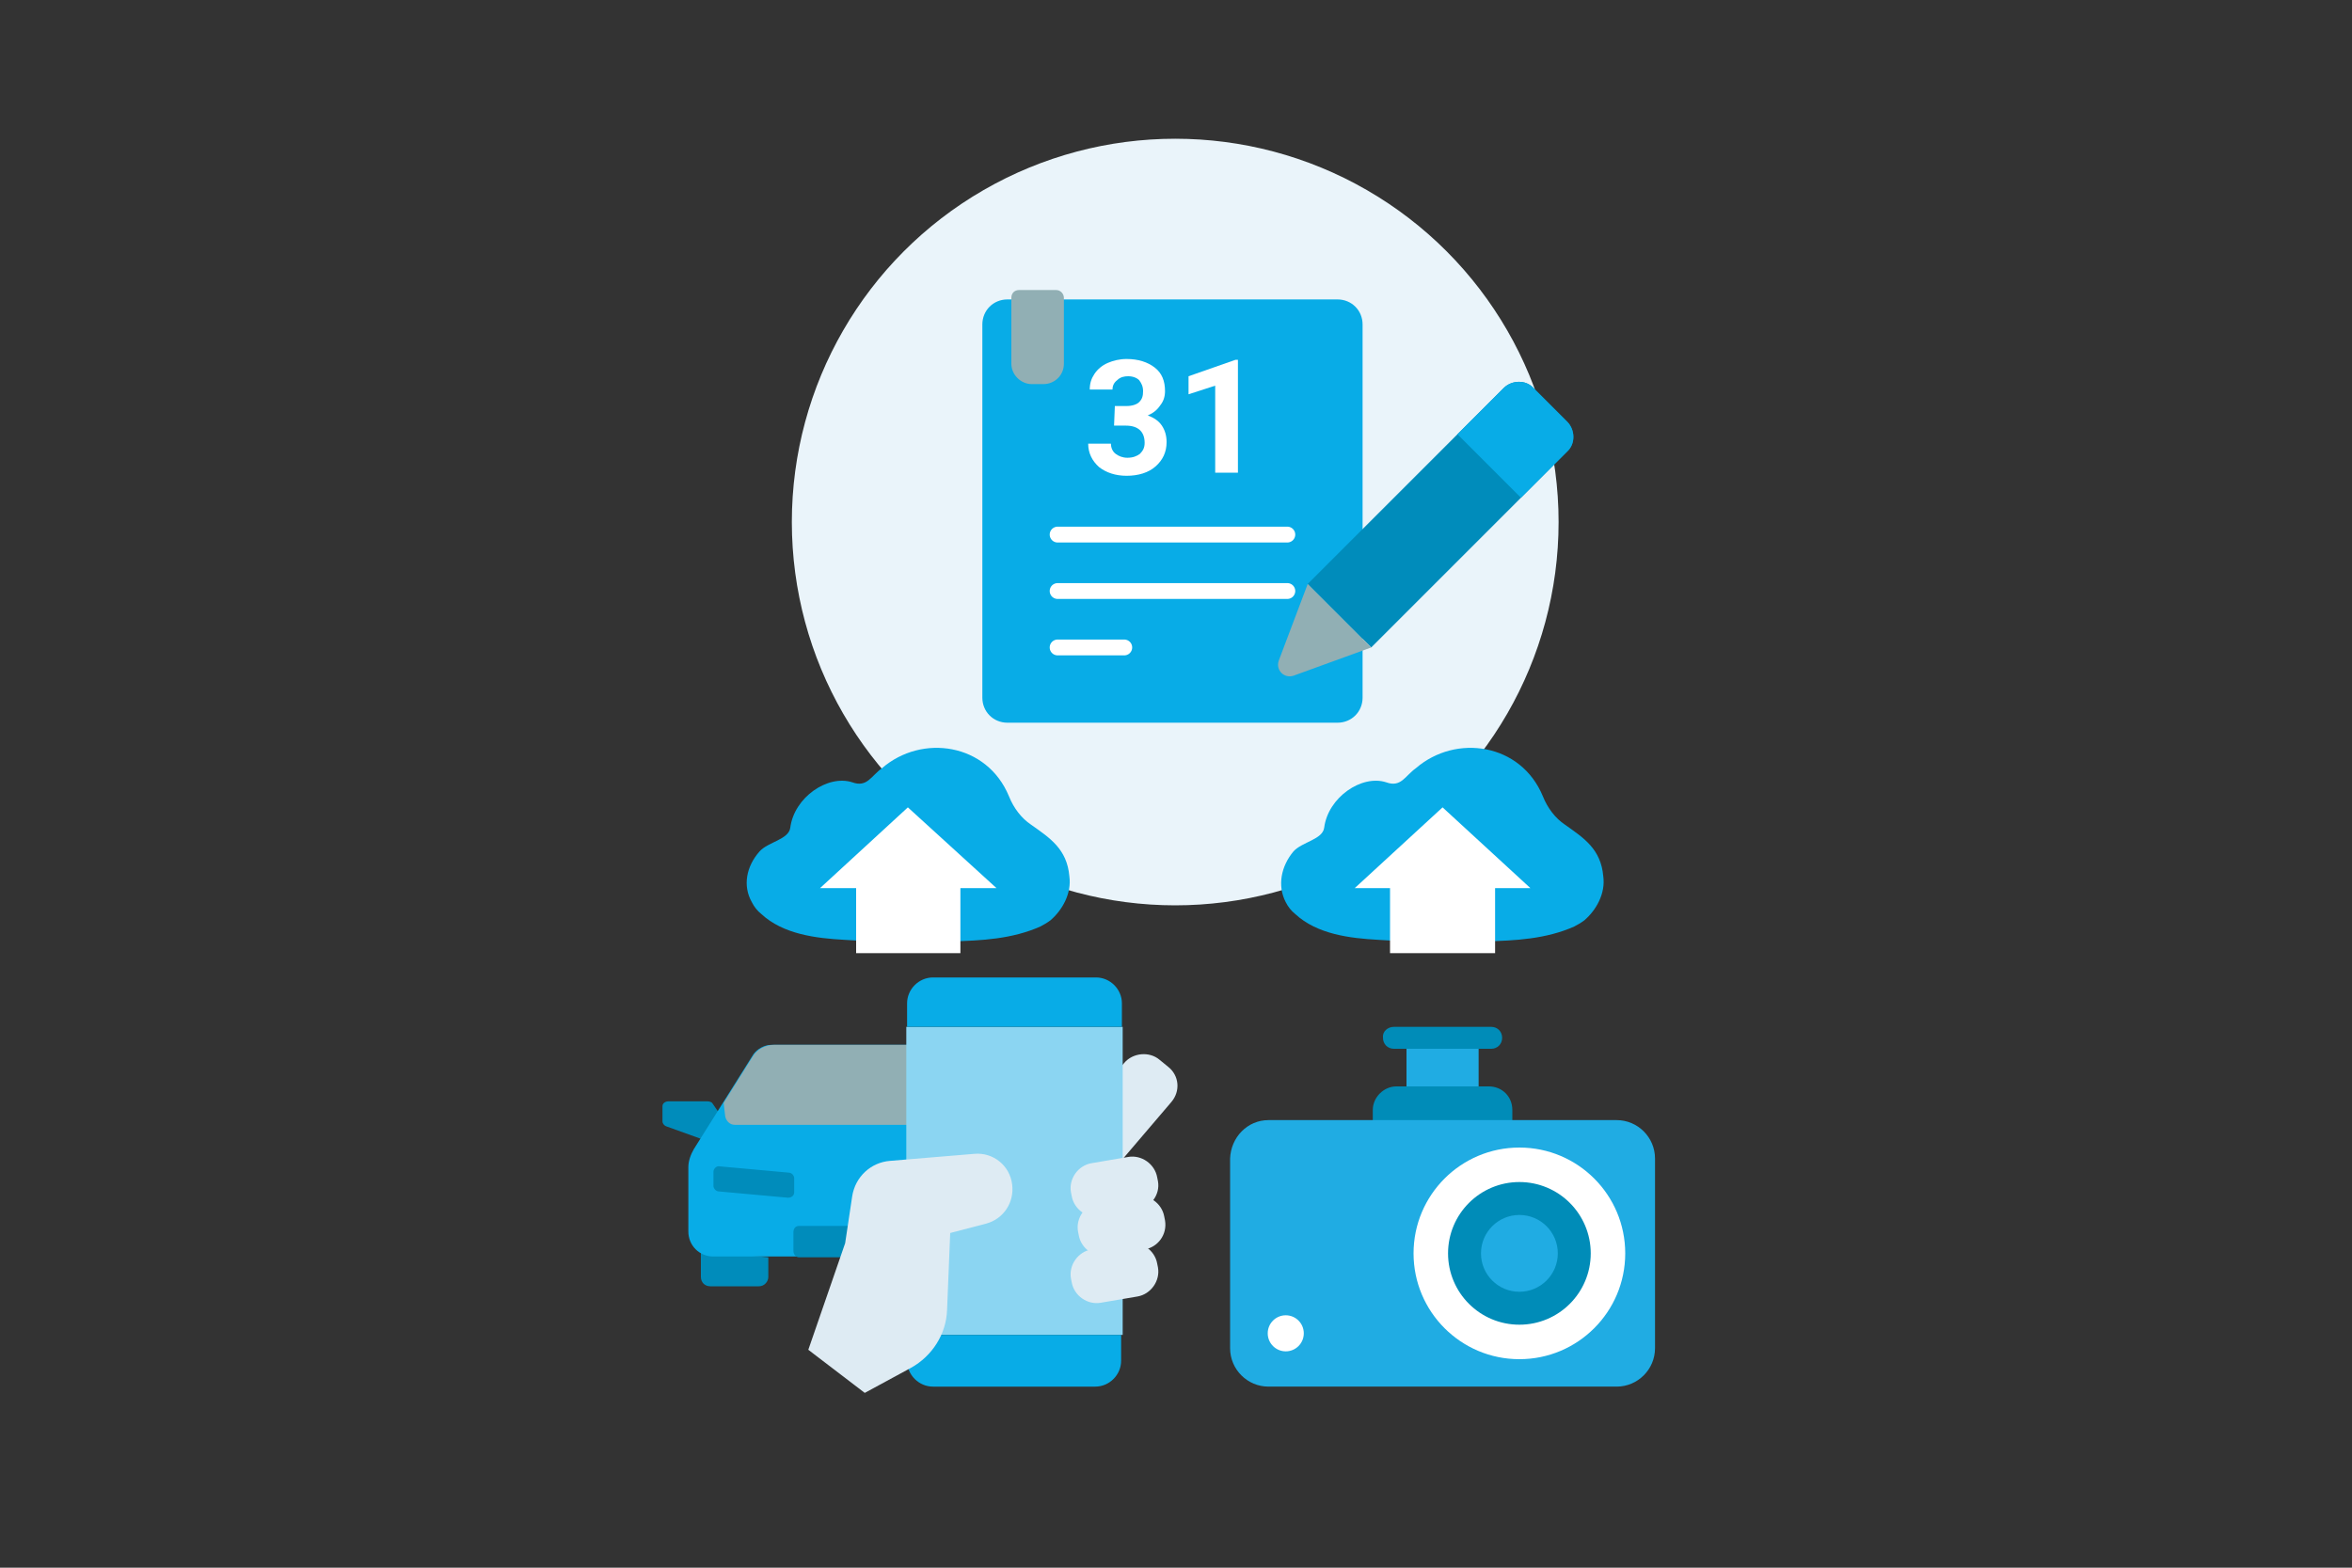
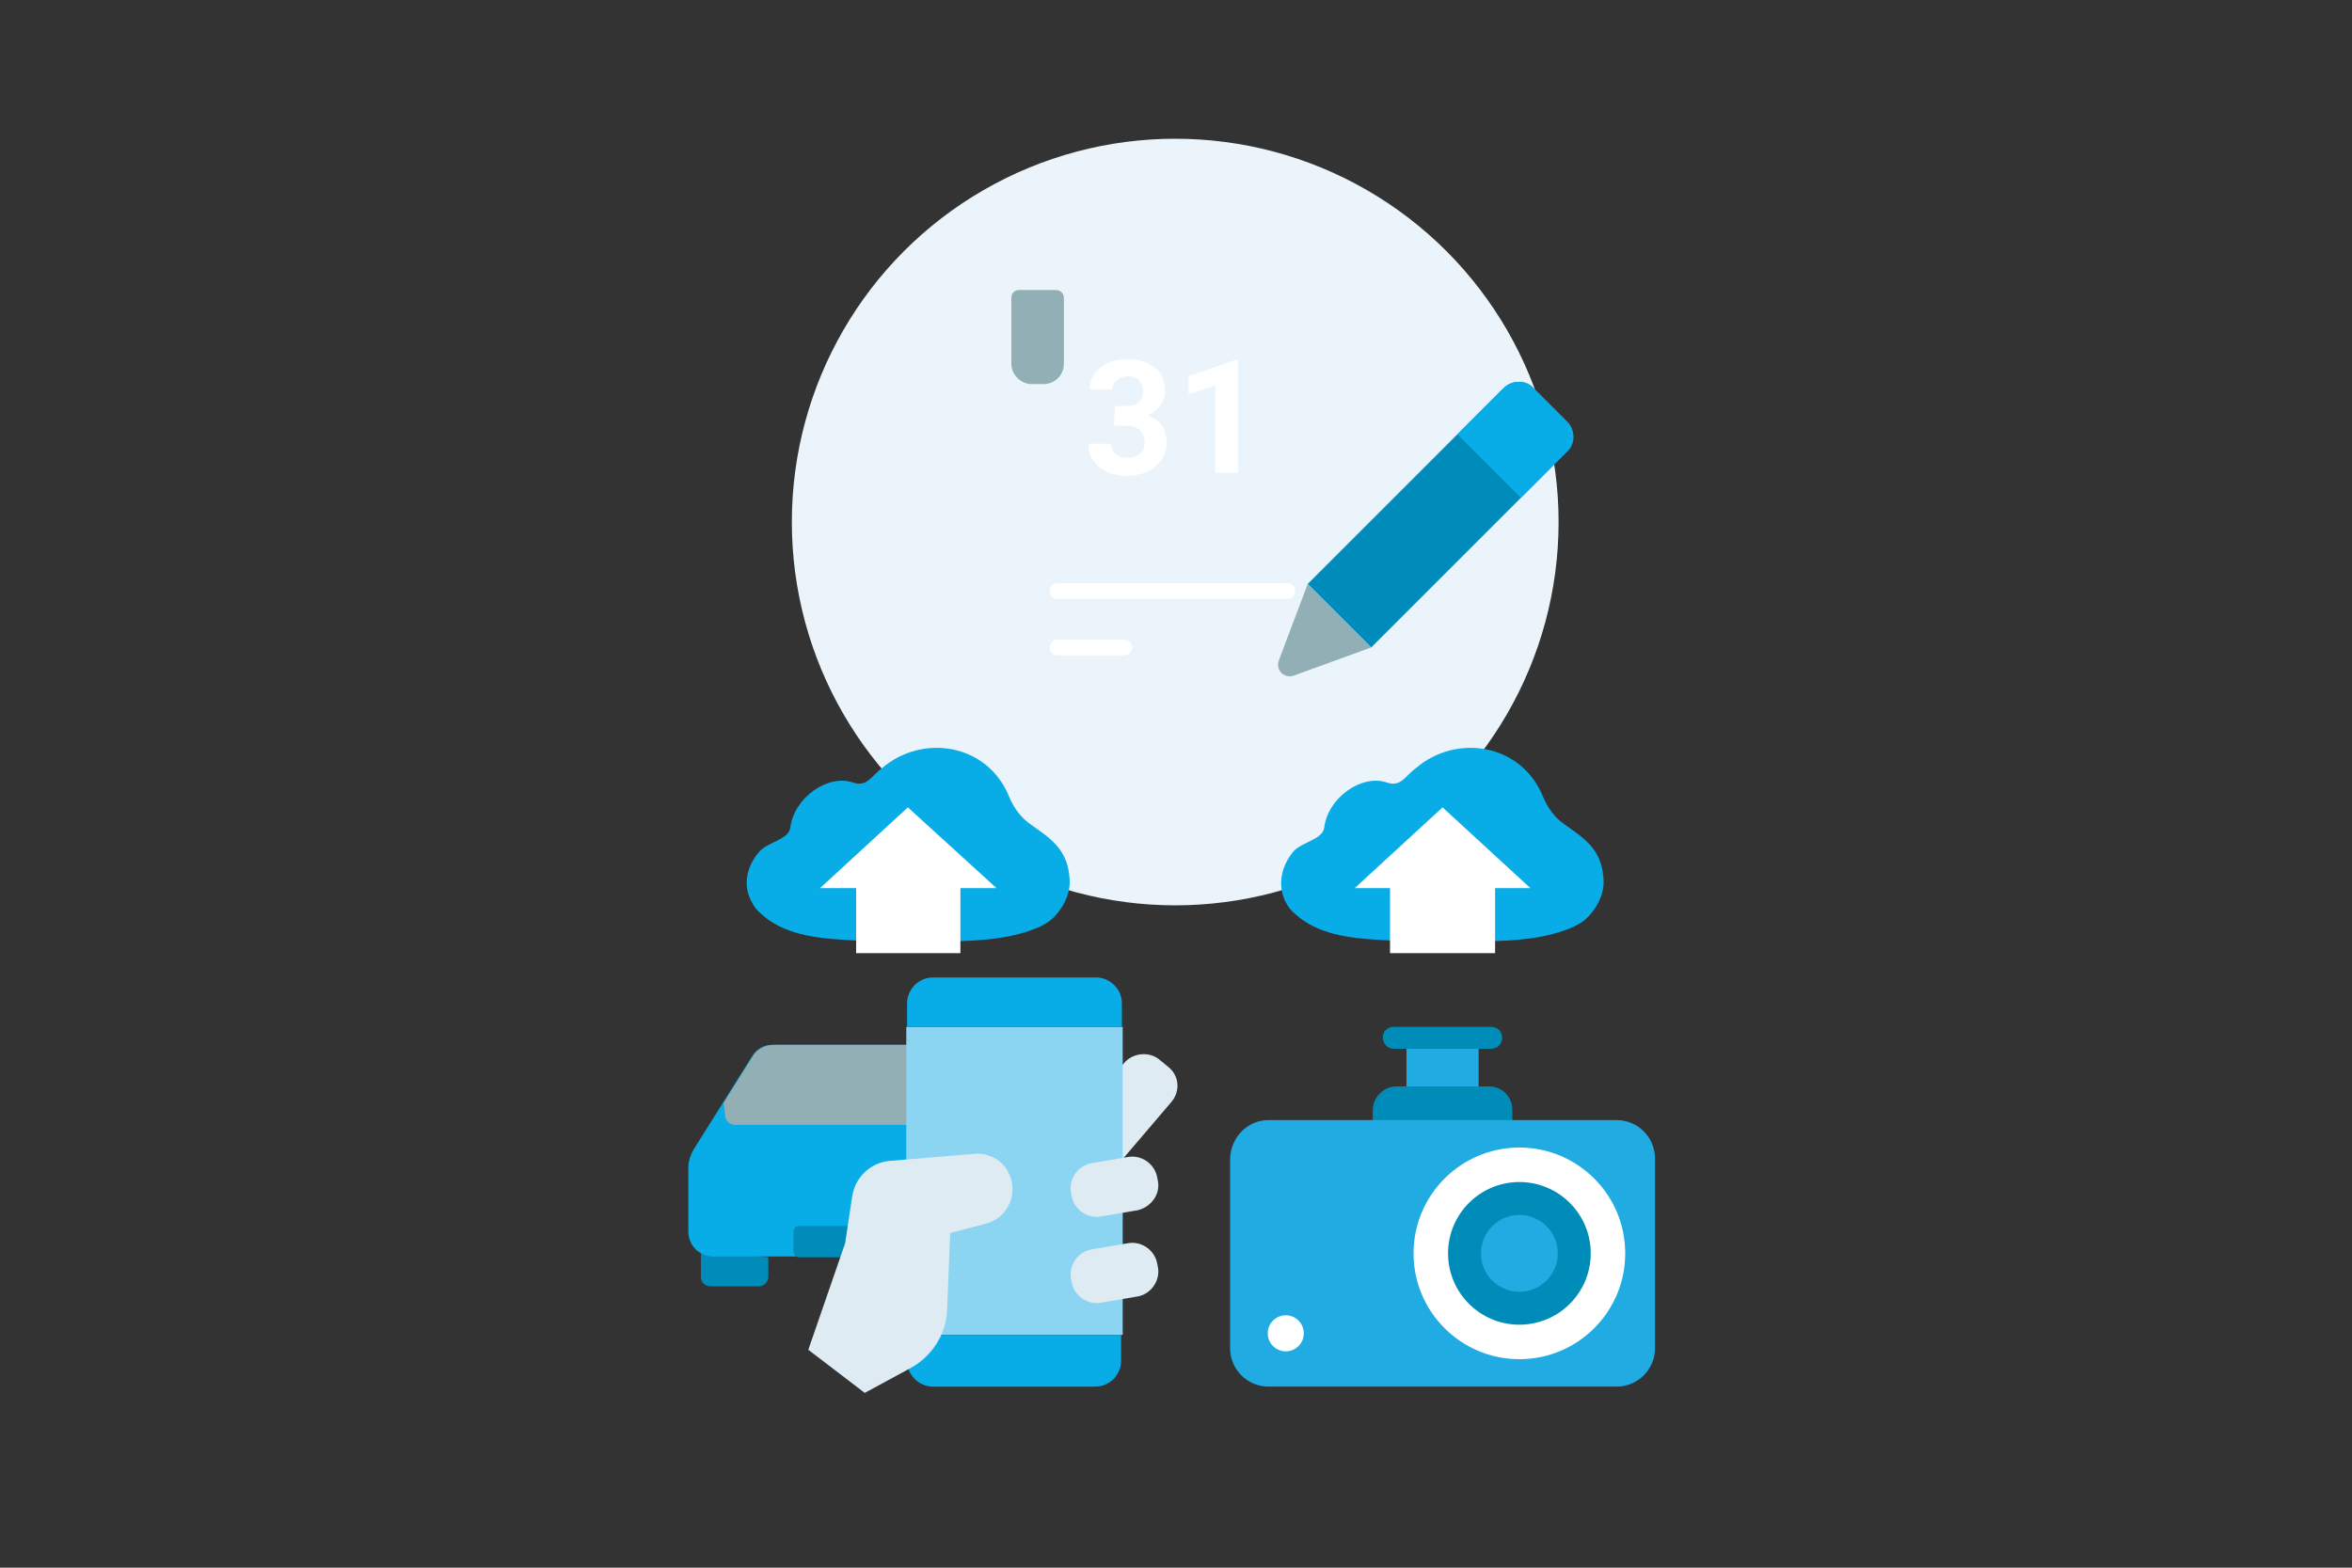
<svg xmlns="http://www.w3.org/2000/svg" enable-background="new 0 0 300 200" viewBox="0 0 300 200">
  <rect x="0" y="0" width="300" height="200" fill="#333333" stroke="none" />
  <path d="m124.8 142.7 1.3-1.9c.1-.2.4-.3.7-.3h5c.5 0 .8.3.8.6v2c0 .2-.2.5-.5.6l-5 1.8" fill="#008cbb" />
-   <path d="m92.2 142.7-1.3-1.9c-.1-.2-.4-.3-.7-.3h-4.9c-.5 0-.8.3-.8.6v2c0 .2.2.5.5.6l5 1.8" fill="#008cbb" />
  <path d="m98 160.4v2.5c0 .6-.5 1.2-1.2 1.2h-6.2c-.7 0-1.2-.5-1.2-1.2v-3c0-.1 0-.2 0-.3m29.6.8v2.5c0 .6.5 1.2 1.2 1.2h6.2c.7 0 1.2-.5 1.2-1.2v-3c0-.1 0-.2 0-.3" fill="#008cbb" />
  <path d="m118.6 133.3h-20.2c-.9 0-1.8.5-2.3 1.2l-7.6 12.1c-.4.7-.7 1.5-.7 2.3v8.2c0 1.8 1.4 3.2 3.2 3.2h34.7c1.8 0 3.2-1.4 3.2-3.2v-8.2c0-.8-.2-1.6-.6-2.3l-7.6-12.1c-.3-.7-1.1-1.2-2.1-1.2z" fill="#08ace7" />
  <path d="m101.9 160.4c-.4 0-.7-.4-.7-.8v-2.4c0-.5.3-.8.7-.8h13.3c.4 0 .7.4.7.8v2.4c0 .5-.3.8-.7.8" fill="#008cbb" />
-   <path d="m100.5 152.8-8.8-.8c-.4 0-.7-.4-.7-.7v-1.8c0-.4.4-.8.8-.7l8.8.8c.4 0 .7.4.7.7v1.8c0 .4-.3.7-.8.7z" fill="#008cbb" />
  <path d="m116.5 152.8 8.8-.8c.4 0 .7-.4.7-.7v-1.8c0-.4-.4-.8-.8-.7l-8.8.8c-.4 0-.7.4-.7.7v1.8c0 .4.3.7.8.7z" fill="#008cbb" />
  <path d="m121.1 134.8c-.6-.9-1.6-1.5-2.7-1.5h-19.7c-1.1 0-2.2.6-2.7 1.5l-3.7 5.9.2 1.7c.1.6.6 1.1 1.2 1.1h29.8c.6 0 1.1-.5 1.2-1.1l.2-1.7z" fill="#91afb4" />
  <circle cx="149.9" cy="66.6" fill="#eaf4fa" r="48.9" />
  <path d="m96.9 108.6c1.1-1.2 3.7-1.5 3.9-3 .5-3.9 4.8-6.8 7.9-5.8 1.9.7 2.4-.8 3.8-1.8 5.1-4.4 13.4-3.2 16.2 3.6.6 1.5 1.6 2.8 2.8 3.6 2.4 1.7 4.6 3.1 4.9 6.6.3 2.2-.9 4.3-2.4 5.6-.4.3-.9.6-1.3.8-3.6 1.6-7.5 1.8-11.4 1.9-4.5.1-9.1.1-13.6-.2-3.6-.2-7.8-.7-10.6-3.3-.5-.4-.9-.9-1.2-1.5-1.2-2.1-.7-4.6 1-6.5z" fill="#08ace7" />
  <path d="m127.1 113.3-11.3-10.3-11.2 10.3h4.6v8.3h13.3v-8.3z" fill="#fff" />
  <path d="m165 108.6c1.1-1.2 3.7-1.5 3.9-3 .5-3.9 4.8-6.8 7.9-5.8 1.9.7 2.4-.8 3.8-1.8 5.1-4.4 13.4-3.2 16.2 3.6.6 1.5 1.6 2.8 2.8 3.6 2.4 1.7 4.6 3.1 4.9 6.6.3 2.2-.9 4.3-2.4 5.6-.4.3-.9.6-1.3.8-3.6 1.6-7.5 1.8-11.4 1.9-4.5.1-9.1.1-13.6-.2-3.6-.2-7.8-.7-10.6-3.3-.5-.4-.9-.9-1.2-1.5-1.1-2.1-.6-4.6 1-6.5z" fill="#08ace7" />
  <path d="m195.2 113.3-11.2-10.3-11.2 10.3h4.5v8.3h13.4v-8.3z" fill="#fff" />
-   <path d="m128.5 38.2h42.1c1.8 0 3.2 1.4 3.2 3.2v47.6c0 1.8-1.4 3.2-3.2 3.2h-42.1c-1.8 0-3.2-1.4-3.2-3.2v-47.6c0-1.8 1.4-3.2 3.2-3.2z" fill="#08ace7" />
-   <path d="m134.9 68.2h29.3" fill="none" stroke="#fff" stroke-linecap="round" stroke-linejoin="round" stroke-width="2.02" />
  <path d="m134.9 75.4h29.3" fill="none" stroke="#fff" stroke-linecap="round" stroke-linejoin="round" stroke-width="2.02" />
  <path d="m134.9 82.6h8.5" fill="none" stroke="#fff" stroke-linecap="round" stroke-linejoin="round" stroke-width="2.02" />
  <path d="m174.9 82.6-8.1-8.1 25-25c1-1 2.8-1.1 3.8 0l4.3 4.3c1 1 1.1 2.8 0 3.8z" fill="#008cbb" />
  <path d="m166.8 74.5 8.1 8.1-9.9 3.6c-1.2.4-2.3-.7-1.9-1.9z" fill="#91afb4" />
  <path d="m194 63.5-8.1-8.1 5.9-5.9c1-1 2.8-1.1 3.8 0l4.3 4.3c1 1 1.1 2.8 0 3.8z" fill="#08ace7" />
  <g enable-background="new" fill="#fff">
    <path d="m142.2 51.8h1.5c.7 0 1.3-.2 1.6-.5.4-.4.5-.8.5-1.4s-.2-1-.5-1.4c-.3-.3-.8-.5-1.4-.5-.5 0-1 .1-1.4.5-.4.3-.6.7-.6 1.2h-2.9c0-.8.2-1.4.6-2s1-1.1 1.7-1.4 1.5-.5 2.4-.5c1.5 0 2.7.4 3.6 1.1s1.3 1.7 1.3 3c0 .7-.2 1.3-.6 1.8-.4.6-.9 1-1.6 1.3.8.3 1.4.7 1.8 1.3s.6 1.3.6 2.1c0 1.3-.5 2.3-1.4 3.1s-2.2 1.2-3.7 1.2c-1.4 0-2.6-.4-3.5-1.1-.9-.8-1.4-1.8-1.4-3h2.9c0 .5.2 1 .6 1.3s.9.5 1.5.5c.7 0 1.2-.2 1.6-.5.4-.4.6-.8.6-1.4 0-1.4-.8-2.2-2.4-2.2h-1.5z" />
    <path d="m157.9 60.3h-2.9v-11.1l-3.4 1.1v-2.3l6-2.1h.3z" />
  </g>
  <path d="m130 37h4.7c.6 0 1 .5 1 1v8.4c0 1.5-1.2 2.6-2.6 2.6h-1.5c-1.4 0-2.6-1.2-2.6-2.6v-8.4c0-.6.4-1 1-1z" fill="#91afb4" />
  <path d="m149.4 140.6-9.3 10.9c-1.1 1.3-3.2 1.5-4.5.4l-1.1-.9c-1.3-1.1-1.5-3.2-.4-4.5l9.3-10.9c1.1-1.3 3.2-1.5 4.5-.4l1.1.9c1.4 1.1 1.6 3.1.4 4.5z" fill="#deebf3" />
  <path d="m115.6 131h27.6v39.3h-27.6z" fill="#8bd5f2" />
  <path d="m115.7 131v-3c0-1.8 1.5-3.3 3.3-3.3h20.8c1.8 0 3.3 1.5 3.3 3.3v3z" fill="#08ace7" />
  <path d="m143 170.3v3.3c0 1.8-1.5 3.3-3.3 3.3h-20.7c-1.8 0-3.3-1.5-3.3-3.3v-3.3z" fill="#08ace7" />
  <g fill="#deebf3">
    <path d="m103.1 172.2 4.7-13.6.9-6c.4-2.5 2.4-4.3 4.8-4.5l10.8-.9c2.4-.2 4.5 1.5 4.8 3.9.3 2.3-1.1 4.4-3.3 5l-4.6 1.2-.4 9.8c-.1 3.1-1.9 5.9-4.6 7.4l-5.9 3.2z" />
    <path d="m145.1 154.4-4.7.8c-1.7.3-3.4-.9-3.7-2.6l-.1-.5c-.3-1.7.9-3.4 2.6-3.7l4.7-.8c1.7-.3 3.4.9 3.7 2.6l.1.5c.3 1.7-.9 3.3-2.6 3.7z" />
-     <path d="m146 159.4-4.7.8c-1.7.3-3.4-.9-3.7-2.6l-.1-.5c-.3-1.7.9-3.4 2.6-3.7l4.7-.8c1.7-.3 3.4.9 3.7 2.6l.1.5c.3 1.8-.9 3.4-2.6 3.7z" />
    <path d="m145.1 165.4-4.7.8c-1.7.3-3.4-.9-3.7-2.6l-.1-.5c-.3-1.7.9-3.4 2.6-3.7l4.7-.8c1.7-.3 3.4.9 3.7 2.6l.1.5c.3 1.7-.9 3.4-2.6 3.7z" />
  </g>
  <path d="m179.4 132.4h9.2v8.1h-9.2z" fill="#20ace3" />
  <path d="m177.8 131h12.4c.8 0 1.4.6 1.4 1.4 0 .8-.6 1.4-1.4 1.4h-12.4c-.8 0-1.4-.6-1.4-1.4-.1-.8.6-1.4 1.4-1.4z" fill="#008cb8" />
  <path d="m178.1 138.6h11.8c1.7 0 3 1.3 3 3v6.5c0 1.7-1.3 3-3 3h-11.8c-1.7 0-3-1.3-3-3v-6.5c0-1.6 1.4-3 3-3z" fill="#008cb8" />
  <path d="m161.8 142.9h44.4c2.7 0 4.9 2.2 4.9 4.9v24.2c0 2.7-2.2 4.9-4.9 4.9h-44.4c-2.7 0-4.9-2.2-4.9-4.9v-24.2c.1-2.7 2.2-4.9 4.9-4.9z" fill="#20ace3" />
  <circle cx="193.8" cy="159.9" fill="#fff" r="13.5" />
  <circle cx="193.8" cy="159.9" fill="#008cb8" r="9.1" />
  <circle cx="193.8" cy="159.9" fill="#20ace3" r="4.9" />
  <circle cx="164" cy="170.1" fill="#fff" r="2.3" />
</svg>